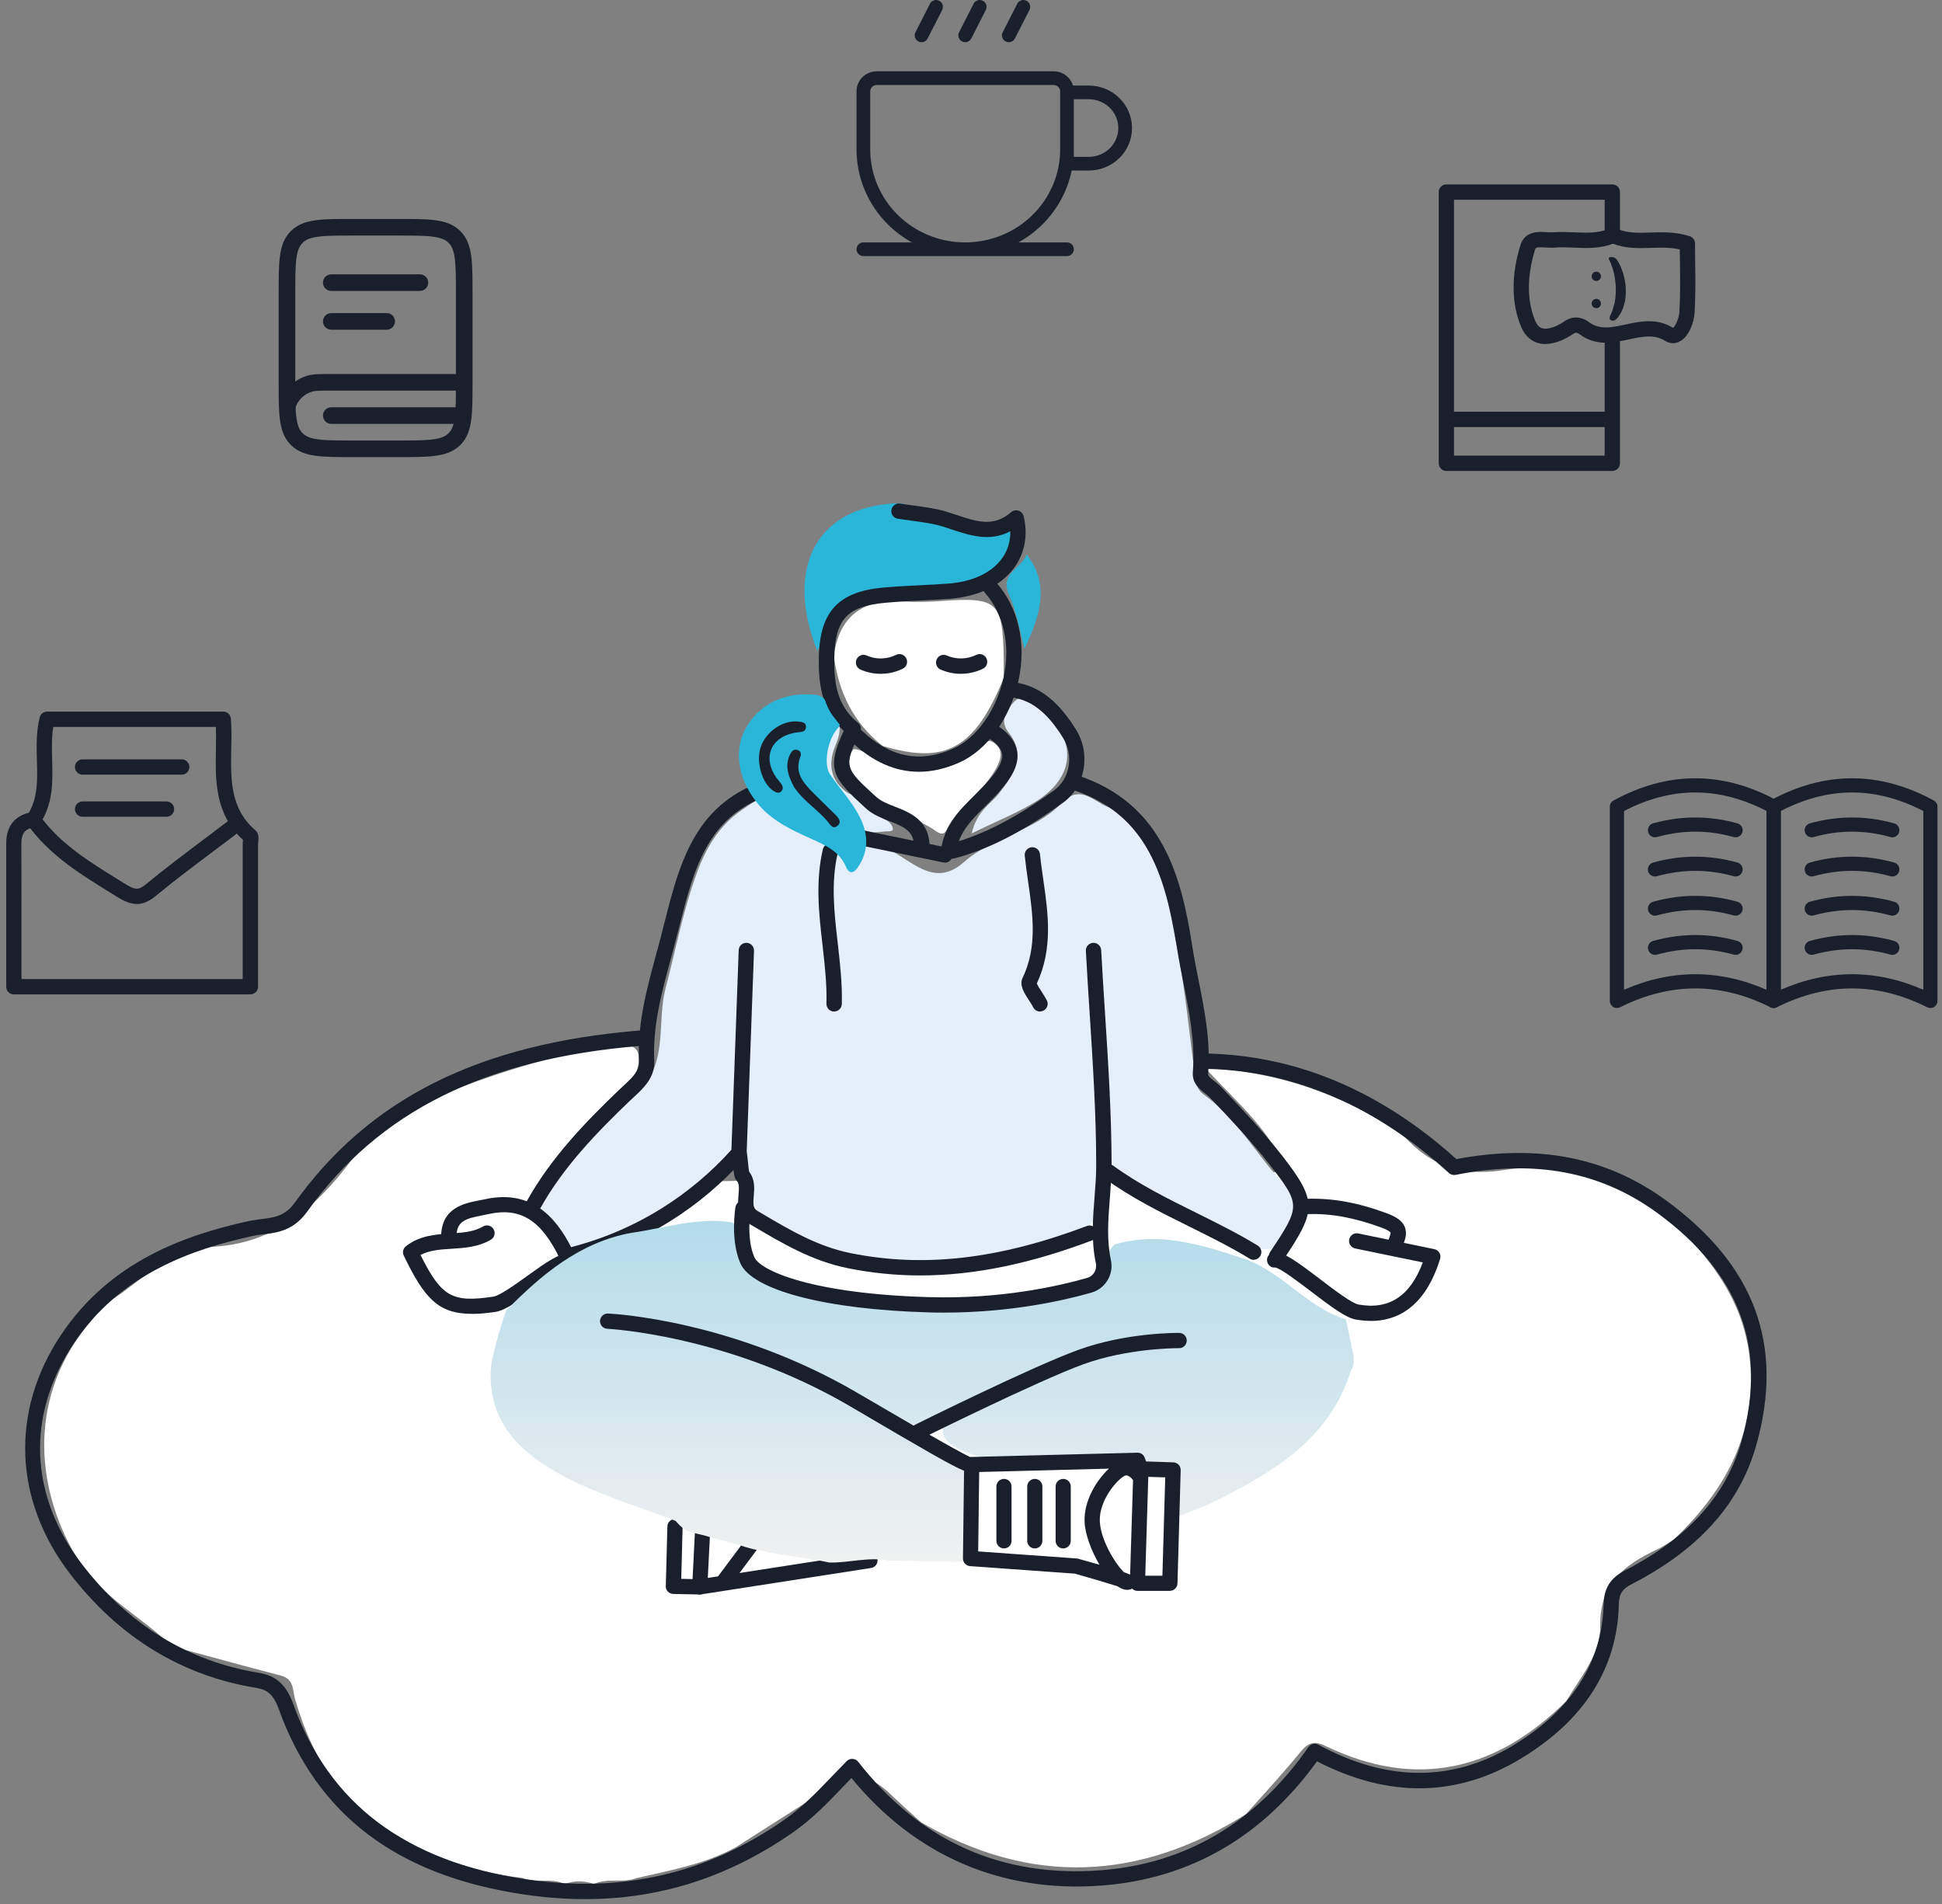
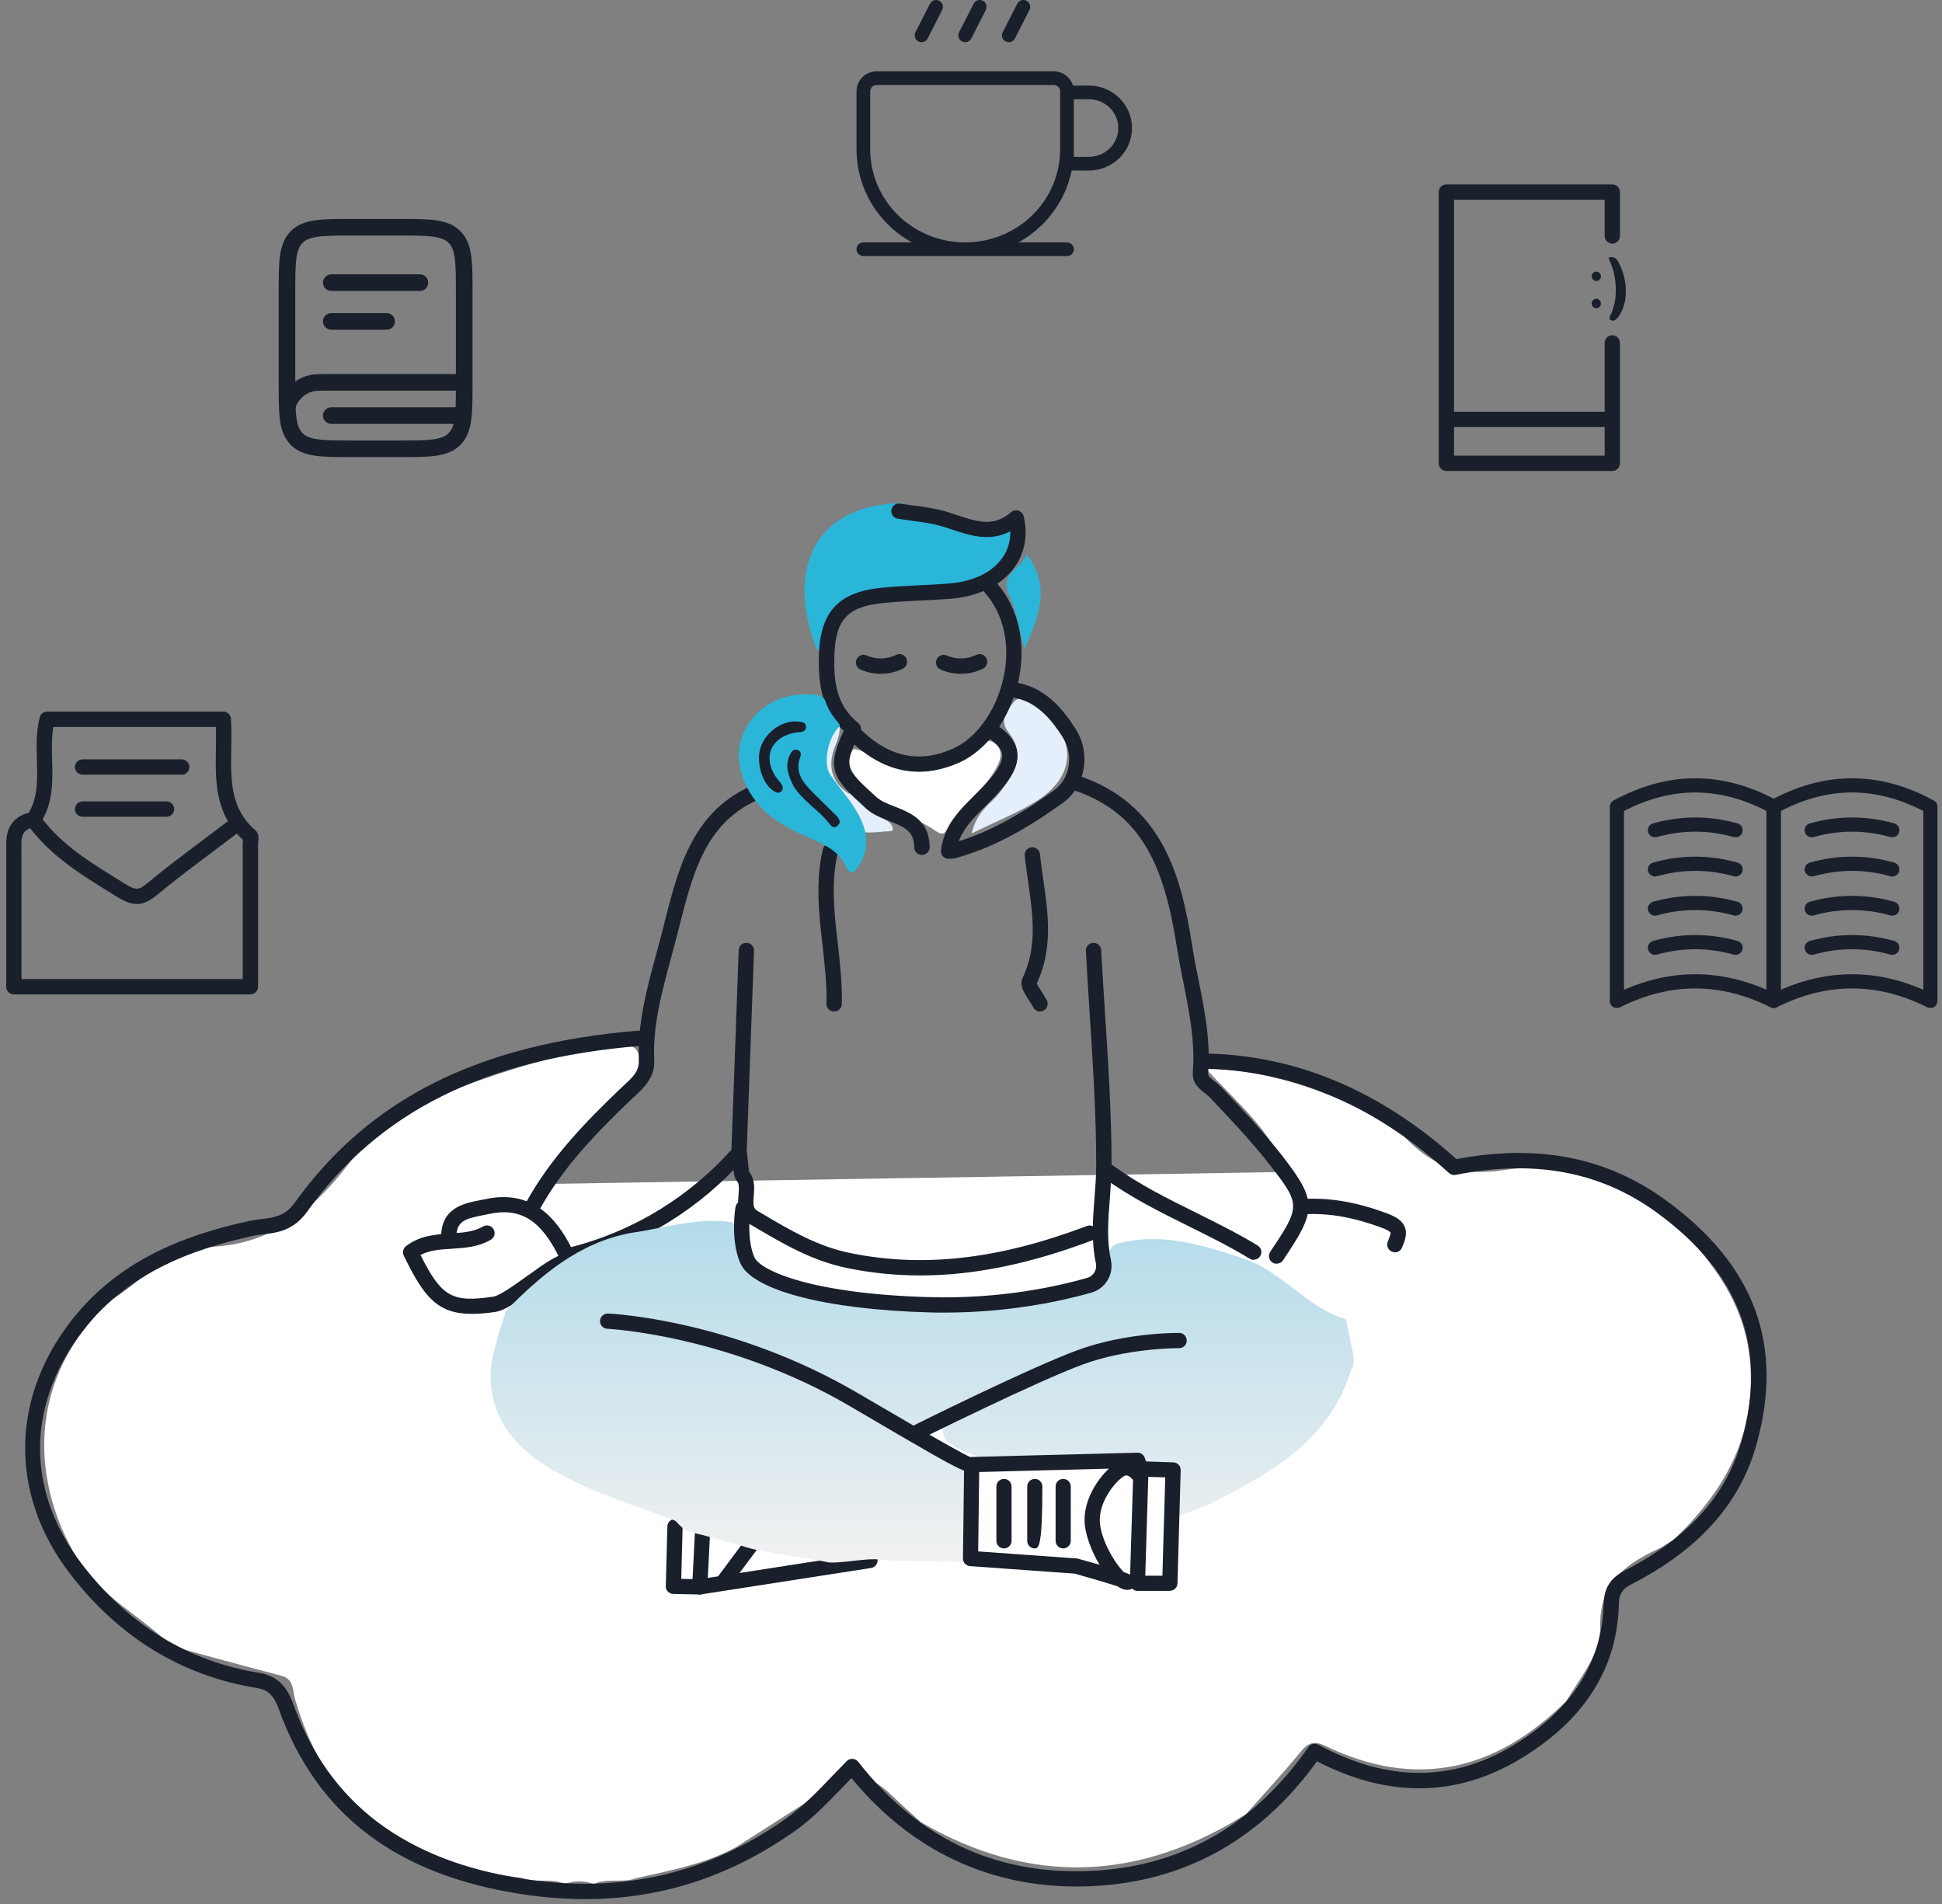
<svg xmlns="http://www.w3.org/2000/svg" width="204" height="200" viewBox="0 0 204 200" fill="none">
  <rect x="0" y="0" width="204" height="200" fill="#808080" stroke="none" />
  <path fill-rule="evenodd" clip-rule="evenodd" d="M98.659 0.079C99.013 0.259 99.153 0.692 98.973 1.046L97.445 4.041C97.265 4.395 96.832 4.536 96.478 4.355C96.124 4.175 95.984 3.742 96.164 3.388L97.692 0.392C97.873 0.039 98.306 -0.102 98.659 0.079ZM103.243 0.079C103.596 0.259 103.737 0.692 103.556 1.046L102.029 4.041C101.848 4.395 101.415 4.536 101.062 4.355C100.708 4.175 100.567 3.742 100.748 3.388L102.275 0.392C102.456 0.039 102.889 -0.102 103.243 0.079ZM107.826 0.079C108.18 0.259 108.32 0.692 108.14 1.046L106.612 4.041C106.432 4.395 105.999 4.536 105.645 4.355C105.291 4.175 105.151 3.742 105.331 3.388L106.859 0.392C107.039 0.039 107.472 -0.102 107.826 0.079ZM92.104 8.927C91.708 8.927 91.413 9.237 91.413 9.591V15.697C91.413 18.269 92.449 20.739 94.301 22.57C96.152 24.4 98.669 25.441 101.304 25.463H101.473C104.108 25.441 106.624 24.4 108.476 22.57C110.327 20.74 111.364 18.269 111.364 15.698C111.364 15.698 111.364 15.698 111.364 15.698V9.591C111.364 9.237 111.068 8.927 110.672 8.927H92.104ZM112.576 17.914C112.137 20.048 111.071 22.026 109.487 23.592C108.737 24.333 107.893 24.96 106.983 25.463H112.083C112.48 25.463 112.802 25.785 112.802 26.182C112.802 26.579 112.48 26.901 112.083 26.901H90.694C90.297 26.901 89.975 26.579 89.975 26.182C89.975 25.785 90.297 25.463 90.694 25.463H95.794C94.883 24.96 94.039 24.333 93.29 23.592C91.168 21.495 89.975 18.657 89.975 15.697C89.975 15.697 89.975 15.697 89.975 15.697V9.591C89.975 8.416 90.941 7.489 92.104 7.489H110.672C111.627 7.489 112.449 8.114 112.713 8.987H114.374C115.573 8.987 116.726 9.454 117.578 10.289C118.431 11.125 118.913 12.262 118.913 13.45C118.913 14.639 118.431 15.776 117.578 16.612C116.726 17.447 115.573 17.914 114.374 17.914H112.576ZM112.802 10.425V15.697C112.802 15.697 112.802 15.698 112.802 15.698V16.476H114.374C115.201 16.476 115.991 16.154 116.572 15.585C117.152 15.016 117.475 14.248 117.475 13.45C117.475 12.653 117.152 11.885 116.572 11.316C115.991 10.747 115.201 10.425 114.374 10.425H112.802Z" fill="#191F2B" />
  <path fill-rule="evenodd" clip-rule="evenodd" d="M185.96 84.088C188.797 82.542 191.664 81.753 194.549 81.753C197.434 81.753 200.301 82.542 203.139 84.088C203.378 84.218 203.527 84.469 203.527 84.742V105.14C203.527 105.398 203.394 105.638 203.174 105.774C202.954 105.909 202.68 105.922 202.449 105.806C199.796 104.479 197.164 103.827 194.549 103.827C191.934 103.827 189.302 104.479 186.649 105.806C186.418 105.922 186.144 105.909 185.924 105.774C185.704 105.638 185.571 105.398 185.571 105.14V84.742C185.571 84.469 185.72 84.218 185.96 84.088ZM187.061 85.19V103.968C189.542 102.884 192.041 102.336 194.549 102.336C197.057 102.336 199.556 102.884 202.037 103.968V85.19C199.519 83.886 197.024 83.244 194.549 83.244C192.074 83.244 189.579 83.886 187.061 85.19Z" fill="#191F2B" />
  <path fill-rule="evenodd" clip-rule="evenodd" d="M173.65 86.49C175.125 86.078 176.6 85.87 178.083 85.87C179.566 85.87 181.041 86.078 182.516 86.49C182.912 86.601 183.143 87.013 183.032 87.409C182.921 87.805 182.51 88.037 182.114 87.926C180.765 87.548 179.424 87.36 178.083 87.36C176.742 87.36 175.401 87.548 174.052 87.926C173.656 88.037 173.244 87.805 173.133 87.409C173.022 87.013 173.254 86.601 173.65 86.49ZM190.116 86.49C191.591 86.078 193.066 85.87 194.549 85.87C196.032 85.87 197.509 86.078 198.982 86.49C199.378 86.602 199.61 87.013 199.498 87.409C199.387 87.805 198.976 88.037 198.58 87.925C197.233 87.548 195.891 87.36 194.549 87.36C193.208 87.36 191.867 87.548 190.518 87.926C190.122 88.037 189.711 87.805 189.6 87.409C189.489 87.013 189.72 86.601 190.116 86.49ZM173.65 90.607C175.125 90.194 176.6 89.987 178.083 89.987C179.566 89.987 181.041 90.194 182.516 90.607C182.912 90.718 183.143 91.129 183.032 91.525C182.921 91.922 182.51 92.153 182.114 92.042C180.765 91.665 179.424 91.477 178.083 91.477C176.742 91.477 175.401 91.665 174.052 92.042C173.656 92.153 173.244 91.922 173.133 91.525C173.022 91.129 173.254 90.718 173.65 90.607ZM190.116 90.607C191.591 90.194 193.066 89.987 194.549 89.987C196.032 89.987 197.509 90.194 198.982 90.607C199.378 90.718 199.61 91.129 199.498 91.526C199.387 91.922 198.976 92.153 198.58 92.042C197.233 91.665 195.891 91.477 194.549 91.477C193.208 91.477 191.867 91.665 190.518 92.042C190.122 92.153 189.711 91.922 189.6 91.525C189.489 91.129 189.72 90.718 190.116 90.607ZM173.65 94.723C175.125 94.311 176.6 94.103 178.083 94.103C179.565 94.103 181.043 94.311 182.516 94.724C182.912 94.835 183.143 95.246 183.032 95.642C182.921 96.038 182.51 96.27 182.114 96.159C180.767 95.781 179.424 95.594 178.083 95.594C176.742 95.594 175.401 95.781 174.052 96.159C173.656 96.27 173.244 96.038 173.133 95.642C173.022 95.246 173.254 94.834 173.65 94.723ZM190.116 94.723C191.591 94.311 193.066 94.103 194.549 94.103C196.032 94.103 197.509 94.311 198.982 94.724C199.378 94.835 199.61 95.246 199.498 95.642C199.387 96.038 198.976 96.27 198.58 96.159C197.233 95.781 195.891 95.594 194.549 95.594C193.208 95.594 191.867 95.781 190.518 96.159C190.122 96.27 189.711 96.038 189.6 95.642C189.489 95.246 189.72 94.834 190.116 94.723ZM173.65 98.84C175.125 98.427 176.6 98.22 178.083 98.22C179.565 98.22 181.043 98.427 182.516 98.84C182.912 98.951 183.143 99.362 183.032 99.759C182.921 100.155 182.51 100.386 182.114 100.275C180.767 99.898 179.424 99.71 178.083 99.71C176.742 99.71 175.401 99.898 174.052 100.275C173.656 100.386 173.244 100.155 173.133 99.758C173.022 99.362 173.254 98.951 173.65 98.84ZM190.116 98.84C191.591 98.427 193.066 98.22 194.549 98.22C196.032 98.22 197.509 98.427 198.982 98.84C199.378 98.951 199.61 99.362 199.498 99.759C199.387 100.155 198.976 100.386 198.58 100.275C197.233 99.898 195.891 99.71 194.549 99.71C193.208 99.71 191.867 99.898 190.518 100.275C190.122 100.386 189.711 100.155 189.6 99.758C189.489 99.362 189.72 98.951 190.116 98.84Z" fill="#191F2B" />
  <path fill-rule="evenodd" clip-rule="evenodd" d="M169.493 84.088C172.331 82.542 175.198 81.753 178.083 81.753C180.968 81.753 183.835 82.542 186.672 84.088C186.912 84.218 187.061 84.469 187.061 84.742V105.14C187.061 105.398 186.927 105.638 186.708 105.774C186.488 105.909 186.214 105.922 185.982 105.806C183.33 104.479 180.698 103.827 178.083 103.827C175.468 103.827 172.836 104.479 170.183 105.806C169.952 105.922 169.678 105.909 169.458 105.774C169.238 105.638 169.105 105.398 169.105 105.14V84.742C169.105 84.469 169.254 84.218 169.493 84.088ZM170.595 85.19V103.968C173.076 102.884 175.574 102.336 178.083 102.336C180.591 102.336 183.09 102.884 185.571 103.968V85.19C183.053 83.886 180.558 83.244 178.083 83.244C175.608 83.244 173.113 83.886 170.595 85.19Z" fill="#191F2B" />
  <path fill-rule="evenodd" clip-rule="evenodd" d="M33.413 24.863C32.559 24.978 32.107 25.188 31.786 25.51C31.464 25.832 31.253 26.284 31.138 27.138C31.02 28.017 31.018 29.182 31.018 30.852V40.161C31.018 41.831 31.02 42.997 31.138 43.876C31.253 44.73 31.463 45.181 31.785 45.503C32.107 45.825 32.559 46.036 33.413 46.151C34.292 46.269 35.457 46.271 37.127 46.271H41.782C43.452 46.271 44.617 46.269 45.496 46.151C46.35 46.036 46.802 45.826 47.123 45.504C47.445 45.182 47.656 44.73 47.771 43.876C47.889 42.997 47.891 41.831 47.891 40.161V30.852C47.891 29.182 47.889 28.017 47.771 27.138C47.656 26.284 47.446 25.832 47.124 25.511C46.803 25.189 46.35 24.978 45.496 24.863C44.617 24.745 43.452 24.743 41.782 24.743H37.127C35.457 24.743 34.292 24.745 33.413 24.863ZM37.063 22.998H41.846C43.437 22.998 44.72 22.998 45.729 23.133C46.776 23.274 47.658 23.576 48.358 24.276C49.059 24.976 49.36 25.858 49.501 26.905C49.637 27.915 49.637 29.197 49.636 30.788V40.225C49.637 41.816 49.637 43.099 49.501 44.108C49.36 45.156 49.059 46.038 48.358 46.738C47.658 47.438 46.776 47.74 45.729 47.88C44.72 48.016 43.437 48.016 41.846 48.016H37.063C35.472 48.016 34.19 48.016 33.181 47.88C32.133 47.74 31.252 47.438 30.552 46.738C29.851 46.038 29.549 45.156 29.408 44.108C29.273 43.099 29.273 41.816 29.273 40.225V30.788C29.273 29.197 29.273 27.915 29.408 26.905C29.549 25.858 29.851 24.976 30.551 24.276C31.251 23.576 32.133 23.274 33.181 23.133C34.19 22.998 35.472 22.998 37.063 22.998Z" fill="#191F2B" />
  <path fill-rule="evenodd" clip-rule="evenodd" d="M34.547 39.289C34.591 39.289 34.636 39.289 34.681 39.289H48.645V41.034H34.681C33.544 41.034 33.145 41.042 32.839 41.123C32.395 41.242 31.991 41.476 31.666 41.801C31.341 42.126 31.107 42.531 30.988 42.975L29.302 42.524C29.5 41.784 29.89 41.109 30.431 40.567C30.973 40.025 31.648 39.636 32.388 39.437L32.388 39.437C32.946 39.288 33.595 39.288 34.547 39.289Z" fill="#191F2B" />
  <path fill-rule="evenodd" clip-rule="evenodd" d="M33.927 29.689C33.927 29.207 34.318 28.816 34.8 28.816H44.109C44.591 28.816 44.982 29.207 44.982 29.689C44.982 30.171 44.591 30.561 44.109 30.561H34.8C34.318 30.561 33.927 30.171 33.927 29.689ZM33.927 33.761C33.927 33.279 34.318 32.889 34.8 32.889H40.618C41.1 32.889 41.491 33.279 41.491 33.761C41.491 34.243 41.1 34.634 40.618 34.634H34.8C34.318 34.634 33.927 34.243 33.927 33.761ZM33.927 43.652C33.927 43.17 34.318 42.78 34.8 42.78H48.182C48.664 42.78 49.055 43.17 49.055 43.652C49.055 44.134 48.664 44.525 48.182 44.525H34.8C34.318 44.525 33.927 44.134 33.927 43.652Z" fill="#191F2B" />
  <path d="M169.103 33.536C169.098 33.515 169.093 33.497 169.087 33.482C169.087 33.472 169.087 33.456 169.087 33.435C169.077 33.338 169.1 33.235 169.157 33.127C169.219 33.024 169.265 32.929 169.296 32.841C169.347 32.723 169.391 32.599 169.427 32.471C169.468 32.342 169.504 32.216 169.535 32.092C169.576 31.959 169.607 31.83 169.628 31.706C169.648 31.578 169.669 31.449 169.69 31.32C169.72 31.043 169.736 30.757 169.736 30.463C169.736 29.872 169.669 29.28 169.535 28.688C169.494 28.503 169.443 28.32 169.381 28.14C169.319 27.955 169.252 27.767 169.18 27.576C169.154 27.525 169.123 27.468 169.087 27.407C169.051 27.345 169.023 27.286 169.003 27.229C168.987 27.172 168.99 27.123 169.01 27.082C169.031 27.041 169.087 27.015 169.18 27.005C169.257 26.995 169.34 27 169.427 27.021C169.515 27.036 169.589 27.062 169.651 27.098C169.769 27.18 169.865 27.286 169.937 27.414C170.014 27.543 170.081 27.666 170.137 27.785C170.214 27.934 170.281 28.086 170.338 28.24C170.395 28.39 170.449 28.544 170.5 28.703C170.546 28.863 170.588 29.02 170.624 29.174C170.66 29.324 170.691 29.481 170.716 29.645C170.742 29.8 170.76 29.946 170.77 30.085C170.781 30.224 170.786 30.353 170.786 30.471C170.786 30.62 170.783 30.772 170.778 30.927C170.773 31.076 170.76 31.218 170.739 31.351C170.724 31.495 170.701 31.634 170.67 31.768C170.639 31.897 170.603 32.025 170.562 32.154C170.521 32.288 170.472 32.419 170.415 32.548C170.364 32.671 170.305 32.795 170.238 32.918C170.196 32.98 170.153 33.047 170.106 33.119C170.06 33.196 170.009 33.271 169.952 33.343C169.895 33.415 169.834 33.479 169.767 33.536C169.705 33.593 169.638 33.634 169.566 33.659C169.489 33.69 169.401 33.693 169.304 33.667C169.211 33.647 169.144 33.603 169.103 33.536Z" fill="#191F2B" />
  <path d="M168.173 31.884C168.173 32.018 168.125 32.133 168.027 32.231C167.934 32.324 167.821 32.37 167.687 32.37C167.553 32.37 167.438 32.324 167.34 32.231C167.247 32.133 167.201 32.018 167.201 31.884C167.201 31.75 167.247 31.634 167.34 31.537C167.438 31.439 167.553 31.39 167.687 31.39C167.821 31.39 167.934 31.439 168.027 31.537C168.125 31.634 168.173 31.75 168.173 31.884ZM168.173 29.028C168.173 29.161 168.125 29.277 168.027 29.375C167.934 29.468 167.821 29.514 167.687 29.514C167.553 29.514 167.438 29.468 167.34 29.375C167.247 29.277 167.201 29.161 167.201 29.028C167.201 28.894 167.247 28.778 167.34 28.68C167.438 28.582 167.553 28.534 167.687 28.534C167.821 28.534 167.934 28.582 168.027 28.68C168.125 28.778 168.173 28.894 168.173 29.028Z" fill="#191F2B" />
  <path d="M169.367 49.471H151.936C151.494 49.471 151.132 49.108 151.132 48.666V20.175C151.132 19.732 151.494 19.37 151.936 19.37H169.367C169.809 19.37 170.171 19.732 170.171 20.175V24.788C170.171 25.231 169.809 25.593 169.367 25.593C168.925 25.593 168.563 25.231 168.563 24.788V20.98H152.739V47.861H168.563V36.026C168.563 35.584 168.925 35.221 169.367 35.221C169.809 35.221 170.171 35.584 170.171 36.026V48.666C170.171 49.108 169.809 49.471 169.367 49.471Z" fill="#191F2B" />
-   <path d="M162.339 36.14C162.057 36.14 161.792 36.1 161.543 36.028C160.997 35.867 160.241 35.432 159.775 34.305C158.77 31.882 158.738 28.943 159.703 25.788C160.177 24.218 161.672 24.331 162.483 24.387C162.741 24.403 162.982 24.419 163.166 24.403C163.914 24.347 164.653 24.371 165.368 24.403C166.638 24.459 167.828 24.508 168.945 24.057C169.105 23.992 169.282 23.984 169.443 24.025C169.612 23.984 169.789 23.992 169.957 24.065C170.986 24.5 172.135 24.467 173.357 24.427C174.611 24.387 176.033 24.339 177.504 24.814C177.833 24.918 178.058 25.232 178.058 25.578C178.058 26.279 178.066 26.979 178.074 27.671C178.098 29.378 178.114 31.141 178.01 32.88C177.954 33.749 177.48 35.327 176.451 35.867C175.953 36.132 175.406 36.108 174.908 35.802C173.735 35.086 172.505 35.352 171.082 35.657C169.483 36.004 167.667 36.398 165.931 35.11C165.61 34.877 165.425 34.957 165.264 35.07C164.235 35.77 163.223 36.132 162.347 36.132L162.339 36.14ZM161.824 25.973C161.35 25.973 161.294 26.061 161.238 26.263C160.643 28.211 160.169 31.069 161.262 33.685C161.535 34.345 161.889 34.45 162.009 34.482C162.556 34.643 163.432 34.369 164.356 33.741C165.16 33.194 166.084 33.226 166.887 33.822C168.037 34.675 169.29 34.402 170.745 34.088C172.28 33.758 174.016 33.379 175.744 34.434C175.937 34.353 176.363 33.516 176.411 32.783C176.515 31.109 176.491 29.37 176.475 27.696C176.475 27.197 176.459 26.697 176.459 26.198C175.438 25.973 174.41 26.005 173.413 26.037C172.103 26.078 170.761 26.126 169.443 25.594C168.037 26.134 166.646 26.069 165.296 26.013C164.597 25.981 163.946 25.957 163.295 26.013C162.982 26.037 162.668 26.013 162.371 25.997C162.146 25.981 161.969 25.973 161.832 25.973H161.824Z" fill="#191F2B" />
  <path d="M168.563 44.858H152.129C151.687 44.858 151.325 44.495 151.325 44.053C151.325 43.61 151.687 43.248 152.129 43.248H168.563C169.005 43.248 169.367 43.61 169.367 44.053C169.367 44.495 169.005 44.858 168.563 44.858Z" fill="#191F2B" />
  <path d="M26.299 104.455H1.458C1.016 104.455 0.654 104.092 0.654 103.65V99.423C0.654 95.768 0.654 92.186 0.654 88.603C0.654 86.953 1.378 85.882 2.824 85.424C2.888 85.399 2.961 85.391 3.025 85.383C3.989 83.733 3.933 81.865 3.877 79.893C3.837 78.42 3.789 76.89 4.166 75.361C4.255 74.998 4.576 74.749 4.946 74.749H23.454C23.88 74.749 24.226 75.079 24.258 75.498C24.33 76.552 24.314 77.623 24.29 78.661C24.234 81.881 24.177 84.933 26.813 87.203C27.223 87.557 27.167 88.088 27.127 88.41C27.127 88.475 27.111 88.539 27.111 88.595V103.642C27.111 104.084 26.749 104.447 26.307 104.447L26.299 104.455ZM2.254 102.845H25.495V88.603C25.495 88.491 25.511 88.362 25.527 88.225C22.562 85.488 22.618 82.01 22.683 78.637C22.699 77.888 22.707 77.116 22.683 76.359H5.597C5.412 77.486 5.444 78.637 5.476 79.853C5.541 82.131 5.605 84.482 4.118 86.647C3.925 86.929 3.572 87.05 3.258 86.969C2.647 87.171 2.246 87.533 2.246 88.595C2.262 92.178 2.254 95.76 2.254 99.423V102.845Z" fill="#191F2B" />
  <path d="M14.373 94.955C13.682 94.955 12.998 94.649 12.219 94.158L11.479 93.699C8.538 91.88 5.492 89.996 3.234 87.082C2.961 86.728 3.025 86.229 3.379 85.955C3.732 85.681 4.239 85.746 4.504 86.1C6.585 88.781 9.374 90.511 12.323 92.339L13.063 92.798C14.228 93.522 14.557 93.53 15.401 92.83C17.338 91.228 19.387 89.69 21.357 88.209C22.176 87.597 22.996 86.977 23.808 86.357C24.161 86.092 24.668 86.156 24.933 86.51C25.198 86.865 25.134 87.372 24.78 87.637C23.96 88.265 23.141 88.877 22.313 89.497C20.352 90.97 18.327 92.492 16.414 94.07C15.659 94.698 15 94.963 14.365 94.963L14.373 94.955Z" fill="#191F2B" />
  <path d="M19.09 81.374H8.675C8.233 81.374 7.871 81.012 7.871 80.569C7.871 80.126 8.233 79.764 8.675 79.764H19.09C19.532 79.764 19.894 80.126 19.894 80.569C19.894 81.012 19.532 81.374 19.09 81.374Z" fill="#191F2B" />
  <path d="M17.491 85.794H8.675C8.233 85.794 7.871 85.432 7.871 84.989C7.871 84.546 8.233 84.184 8.675 84.184H17.491C17.933 84.184 18.294 84.546 18.294 84.989C18.294 85.432 17.933 85.794 17.491 85.794Z" fill="#191F2B" />
  <path d="M85.859 68.381C82.307 59.429 85.948 52.981 94.635 52.86C97.633 53.858 100.55 55.178 103.797 55.194C105.042 55.194 106.272 55.355 106.618 56.821C106.923 58.125 106.264 59.155 105.308 59.96C103.057 61.844 100.245 62.673 97.528 62.496C92.32 62.158 88.222 63.366 85.859 68.373V68.381Z" fill="#2AB6D9" />
  <path d="M107.63 68.139C107.108 66.248 106.802 64.259 105.999 62.496C104.946 60.186 107.381 59.703 107.847 58.237C110.435 61.594 109.117 64.871 107.63 68.139Z" fill="#2AB6D9" />
  <path d="M49.911 136.809C51.077 136.68 52.322 136.785 53.327 137.63C53.946 139.321 51.037 143.37 51.961 144.167C53.351 150.382 57.755 153.562 63.284 155.832C66.041 156.967 69.28 157.177 71.409 159.68C72.944 166.869 73.049 166.998 80.442 165.34C84.581 164.406 88.72 163.52 92.947 163.086C95.72 162.788 98.484 163.335 101.249 163.15C105.372 163.15 109.43 163.73 113.408 164.712C120.69 166.507 120.673 166.58 123.044 159.745C123.711 158.513 124.844 157.829 126.074 157.314C132.495 154.649 137.759 150.656 141.062 144.369C141.239 144.03 141.657 143.853 142.027 143.7" fill="white" />
  <path d="M135.058 123.107C133.611 118.825 130.107 115.999 126.619 112.199C134.616 112.529 140.844 115.178 146.831 118.599C149.757 122.141 153.011 123.695 158.026 122.898C164.488 121.876 170.451 124.524 175.755 128.332C180.054 132.583 183.51 137.22 183.88 143.628C184.314 151.131 180.971 156.822 175.787 161.757C175.224 162.087 174.678 162.466 174.091 162.748C170.644 164.366 168.024 166.322 168.096 170.838C168.144 173.736 166.015 176.184 164.536 178.679C157.174 185.981 148.808 188.01 139.245 183.405C138.047 182.825 137.412 183.043 136.601 184.041C134.776 186.279 132.808 188.396 130.887 190.562C119.684 197.59 108.312 198.121 96.763 191.423C95.703 190.457 94.618 189.507 93.589 188.509C90.594 185.627 87.771 185.807 85.119 189.048C82.507 190.715 79.895 192.381 77.283 194.047C74.028 195.827 70.412 196.463 66.851 197.284C65.413 197.839 63.814 197.219 62.391 197.904C61.362 197.525 60.342 197.525 59.313 197.904C57.899 197.203 56.283 197.863 54.853 197.26C48.6 196.559 42.983 194.184 38.121 190.288C34.392 187.301 32.367 183.075 31.008 178.542C30.719 177.56 30.92 176.377 29.522 176.015C25.688 175.016 21.871 173.962 18.045 172.923C14.783 169.711 10.507 167.739 8.008 163.528C3.555 156.034 2.977 146.357 9.655 138.645C9.953 138.299 9.945 137.687 10.073 137.196C12.846 136.463 14.533 133.935 17.145 132.913C18.753 132.285 20.304 131.029 21.911 130.981C28.694 130.788 33.09 126.915 36.883 121.924C39.117 118.986 42.42 117.44 45.338 115.387C51.349 112.988 57.465 110.967 63.87 109.881C66.425 109.446 67.768 109.881 66.803 112.811C65.887 115.693 63.203 117.134 61.483 119.356C59.948 120.853 58.855 122.705 57.513 124.363" fill="white" />
-   <path d="M117.129 84.949C121.959 88.74 122.65 94.408 123.695 99.834C124.475 103.867 124.877 107.981 125.407 112.062C125.544 113.125 125.487 114.284 126.444 114.969C129.948 117.488 131.997 121.304 134.858 124.388C137.108 125.788 136.739 127.664 135.621 129.5C134.472 131.399 132.664 131.609 130.791 130.731C126.749 128.831 122.667 126.996 118.881 124.589C116.366 123.196 115.618 121.022 115.699 118.221C115.827 113.568 115.996 108.882 114.815 104.286C116.414 110.654 115.329 117.166 116.004 123.591C116.35 126.883 114.823 129.314 111.664 130.458C101.643 134.104 91.677 134.628 81.889 129.612C78.546 127.133 77.75 123.566 77.943 119.726C78.224 114.099 77.798 108.448 78.449 104.286C78.393 106.258 77.67 109.704 78.128 113.101C78.996 119.541 76.03 123.752 70.807 126.851C68.267 128.292 65.591 129.427 62.883 130.506C61.131 131.206 59.563 131.335 58.237 129.685C56.895 128.01 56.22 126.271 57.45 124.227C58.342 122.745 59.419 121.409 60.512 120.081C63.059 118.108 64.586 114.936 67.849 113.793C70.019 110.798 69.055 107.144 69.906 103.851C70.983 99.729 71.771 95.535 73.266 91.526C74.214 88.974 75.588 86.704 77.863 85.134C79.687 83.878 81.543 82.268 83.094 85.665C83.713 87.018 85.433 87.372 86.823 87.815C88.085 88.217 89.468 88.853 90.697 88.668C94.506 88.104 97.191 94.158 101.257 90.56C104.327 87.847 108.659 87.34 111.464 84.401C113.77 81.978 115.241 84.844 117.121 84.941L117.129 84.949Z" fill="#E4EFFB" />
-   <path d="M92.706 78.347C89.636 75.908 88.053 72.664 87.587 68.816C88.222 64.613 90.737 62.899 94.86 63.172C96.186 63.261 97.536 63.229 98.862 63.132C104.817 62.705 105.34 63.172 105.436 69.218C105.444 69.886 105.436 70.555 105.436 71.223C102.406 78.637 99.344 80.352 92.706 78.347Z" fill="white" />
  <path d="M90.151 82.348C89.427 81.213 88.68 80.014 89.612 78.742C89.765 78.524 90.97 79.08 91.694 79.281C95.302 81.978 98.822 81.286 102.366 79.104C103.033 78.694 103.451 77.22 104.544 78.122C105.565 78.975 105.002 80.094 104.456 81.02C103.089 83.314 100.646 84.707 99.433 87.171C99.015 88.016 98.348 87.275 97.801 86.961C96.435 86.172 95.037 85.44 93.647 84.691C92.087 84.506 90.721 84.023 90.151 82.348Z" fill="white" />
  <path d="M102.069 87.541C102.655 85.11 104.094 84.45 104.954 83.331C106.465 81.374 107.855 79.37 105.95 76.939C104.914 75.618 105.79 74.556 106.465 73.783C107.453 72.648 108.353 73.903 109.117 74.459C113.135 77.373 113.119 81.423 108.98 84.087C107.035 85.335 104.841 86.18 102.077 87.541H102.069Z" fill="#E4EFFB" />
  <path d="M78.275 132.075C78.235 132.679 78.613 133.235 79.2 133.404C82.076 134.265 90.555 136.672 95.015 136.672C100.448 136.672 112.607 136.044 114.504 134.998C116.401 133.951 114.705 131.794 114.705 131.794L114.367 130.659C114.367 130.659 98.977 133.718 96.036 133.718C93.705 133.718 84.094 130.055 80.204 128.533C79.384 128.211 78.5 128.783 78.436 129.66L78.283 132.067L78.275 132.075Z" fill="white" />
  <path d="M83.866 77.937C85.192 77.067 85.634 74.966 87.724 75.159C88.527 76.262 88.182 77.269 87.707 78.444C86.952 80.328 87.273 82.107 89.114 83.339C90.504 83.765 91.967 84.095 92.449 85.778C92.851 86.06 93.405 86.245 93.63 86.631C94.145 87.493 93.317 87.283 92.915 87.34C86.438 88.169 82.508 84.087 83.858 77.945L83.866 77.937Z" fill="#E4EFFB" />
  <path d="M61.483 199.489C59.386 199.489 57.232 199.328 55.03 198.998C41.713 197.026 33.291 190.65 29.28 179.516C28.694 177.89 27.987 177.48 26.966 177.311C19.058 176.023 12.452 171.973 7.317 165.259C1.442 157.579 1.088 148.249 6.36 140.295C11.624 132.357 19.677 129.693 26.106 128.268C26.564 128.171 27.006 128.115 27.448 128.058C28.79 127.897 29.939 127.752 30.968 126.328C38.812 115.387 50.296 109.647 67.109 108.254C67.551 108.23 67.936 108.552 67.977 108.995C68.009 109.438 67.687 109.824 67.237 109.865C50.931 111.209 39.816 116.74 32.27 127.269C30.832 129.274 29.136 129.483 27.641 129.66C27.223 129.709 26.837 129.757 26.46 129.846C20.328 131.206 12.653 133.734 7.702 141.189C2.752 148.659 3.073 157.072 8.594 164.285C13.473 170.661 19.741 174.509 27.223 175.725C29.007 176.015 30.076 176.989 30.791 178.969C34.585 189.491 42.589 195.521 55.263 197.404C65.332 198.894 74.213 196.849 82.402 191.149C84.275 189.845 85.818 188.243 87.441 186.544C87.931 186.037 88.43 185.514 88.944 184.991C89.105 184.83 89.33 184.741 89.563 184.757C89.796 184.773 90.005 184.886 90.15 185.063C96.651 193.403 105.218 197.235 115.593 196.463C124.578 195.786 131.932 191.431 137.445 183.518C137.678 183.179 138.128 183.075 138.489 183.268C145.658 187.172 152.529 187.213 158.902 183.373C165.098 179.637 168.321 174.614 168.458 168.439C168.514 166.088 169.977 165.332 171.037 164.784C171.158 164.72 171.287 164.655 171.407 164.591C177.619 161.21 181.397 156.887 182.948 151.364C185.696 141.607 182.795 133.766 174.075 127.398C168.136 123.067 161.217 121.763 152.907 123.413C152.658 123.462 152.401 123.389 152.208 123.22C144.517 116.184 135.99 112.505 126.86 112.28C126.418 112.272 126.065 111.901 126.073 111.458C126.081 111.024 126.443 110.67 126.877 110.67H126.893C136.303 110.903 145.079 114.63 152.987 121.755C161.586 120.137 168.795 121.562 175.016 126.094C184.346 132.905 187.448 141.309 184.491 151.799C182.811 157.756 178.785 162.401 172.171 166C172.042 166.072 171.905 166.145 171.769 166.209C170.756 166.732 170.089 167.071 170.057 168.471C169.904 175.234 166.424 180.716 159.722 184.749C153.019 188.791 145.827 188.879 138.345 185.015C132.591 192.977 124.98 197.364 115.706 198.065C105.218 198.854 96.153 194.949 89.442 186.77C89.153 187.068 88.864 187.366 88.582 187.663C86.895 189.418 85.311 191.077 83.302 192.478C76.552 197.171 69.359 199.489 61.467 199.489H61.483Z" fill="#191F2B" />
  <path d="M96.676 133.976C94.088 133.976 91.557 133.718 89.042 133.211C85.313 132.454 82.219 130.627 79.221 128.856L78.795 128.606C77.388 127.777 77.501 126.392 77.581 125.482C77.638 124.782 77.662 124.339 77.397 124.033C77.139 123.744 77.083 123.349 76.971 122.214C76.947 121.932 76.906 121.522 76.874 121.385C76.722 120.998 76.882 120.556 77.26 120.37C77.654 120.169 78.136 120.33 78.337 120.725C78.449 120.958 78.49 121.256 78.57 122.053C78.602 122.367 78.65 122.866 78.698 123.083C79.325 123.896 79.245 124.846 79.181 125.619C79.1 126.569 79.116 126.931 79.607 127.221L80.033 127.471C83.046 129.25 85.891 130.933 89.355 131.633C97.038 133.187 104.922 132.277 114.172 128.783C114.59 128.622 115.048 128.839 115.209 129.25C115.369 129.669 115.152 130.127 114.742 130.288C108.201 132.76 102.302 133.976 96.668 133.976H96.676Z" fill="#191F2B" />
  <path d="M134.103 132.744C133.95 132.744 133.789 132.704 133.653 132.607C133.283 132.357 133.186 131.858 133.436 131.488C136.634 126.714 136.634 126.537 133.436 122.423C131.515 119.944 129.297 117.609 127.151 115.347L127.071 115.266C126.942 115.13 126.765 114.993 126.58 114.848C126.002 114.397 125.214 113.777 125.303 112.618C125.56 109.462 124.925 106.314 124.322 103.271C124.081 102.064 123.832 100.816 123.639 99.568C122.313 91.083 120.006 85.343 112.613 82.944C112.187 82.807 111.962 82.356 112.098 81.93C112.235 81.511 112.685 81.278 113.111 81.415C122.176 84.353 124.121 92.194 125.23 99.319C125.415 100.526 125.664 101.758 125.905 102.949C126.532 106.105 127.183 109.365 126.91 112.739C126.886 112.996 127.038 113.157 127.577 113.576C127.802 113.753 128.027 113.93 128.244 114.155L128.324 114.236C130.494 116.522 132.736 118.897 134.713 121.433C138.466 126.263 138.249 127.205 134.778 132.382C134.625 132.615 134.368 132.736 134.111 132.736L134.103 132.744Z" fill="#191F2B" />
  <path d="M55.955 127.527C55.826 127.527 55.69 127.495 55.569 127.431C55.184 127.221 55.039 126.73 55.248 126.336C57.852 121.578 61.653 117.73 65.012 114.502C65.165 114.357 65.326 114.212 65.486 114.059C66.354 113.262 67.174 112.505 67.126 111.515C66.933 107.594 67.938 103.891 68.91 100.309C69.047 99.826 69.175 99.335 69.304 98.852C69.472 98.224 69.633 97.58 69.794 96.944C71.393 90.624 73.041 84.087 80.973 81.809C81.407 81.688 81.841 81.93 81.969 82.356C82.09 82.783 81.849 83.226 81.423 83.355C74.375 85.383 72.912 91.188 71.353 97.338C71.192 97.982 71.024 98.626 70.855 99.27C70.726 99.761 70.59 100.244 70.461 100.735C69.521 104.197 68.548 107.772 68.725 111.442C68.814 113.189 67.568 114.333 66.563 115.258C66.411 115.395 66.258 115.532 66.113 115.677C62.842 118.825 59.138 122.56 56.646 127.125C56.502 127.39 56.228 127.543 55.939 127.543L55.955 127.527Z" fill="#191F2B" />
  <path d="M96.837 89.803C96.395 89.803 96.033 89.449 96.033 89.006C96.025 87.34 95.077 86.889 93.397 86.237C92.546 85.899 91.662 85.561 90.962 84.916C87.499 81.761 86.719 80.843 88.632 76.769C86.221 74.54 85.956 71.569 86.02 68.912C86.14 64.235 88.093 62.15 92.754 61.723C94.072 61.603 95.398 61.538 96.692 61.474C97.657 61.425 98.621 61.377 99.585 61.305C102.141 61.12 104.15 60.178 105.251 58.664C105.862 57.827 106.151 56.853 106.127 55.806C103.982 56.949 101.868 56.241 99.971 55.613C99.65 55.508 99.328 55.396 98.999 55.299C97.994 54.993 96.942 54.856 95.824 54.703C95.318 54.639 94.804 54.566 94.297 54.486C93.864 54.414 93.566 53.995 93.638 53.56C93.711 53.126 94.129 52.82 94.563 52.9C95.053 52.981 95.543 53.045 96.033 53.109C97.166 53.262 98.332 53.415 99.465 53.761C99.802 53.866 100.14 53.979 100.478 54.092C102.655 54.816 104.375 55.388 106.216 53.802C106.425 53.617 106.722 53.56 106.987 53.641C107.252 53.729 107.453 53.947 107.526 54.212C108.008 56.16 107.662 58.077 106.561 59.606C105.179 61.514 102.752 62.681 99.714 62.907C98.742 62.979 97.761 63.028 96.789 63.076C95.519 63.14 94.201 63.205 92.923 63.325C89.025 63.688 87.748 65.048 87.643 68.953C87.579 71.496 87.836 74.105 90.135 75.924C90.432 76.158 90.528 76.568 90.359 76.914C88.575 80.545 88.704 80.666 92.063 83.725C92.546 84.16 93.253 84.442 94 84.731C95.624 85.367 97.641 86.156 97.657 88.99C97.657 89.433 97.303 89.795 96.861 89.803H96.837Z" fill="#191F2B" />
  <path d="M73.507 167.489H73.491L70.718 167.433C70.509 167.433 70.308 167.336 70.156 167.183C70.003 167.03 69.931 166.821 69.939 166.612L70.107 160.324C70.115 159.882 70.509 159.552 70.927 159.544C71.369 159.56 71.715 159.922 71.707 160.365L71.562 165.847L73.459 165.887L91.268 163.126C91.71 163.062 92.112 163.359 92.176 163.794C92.24 164.229 91.943 164.639 91.509 164.704L73.635 167.481C73.595 167.481 73.555 167.489 73.515 167.489H73.507Z" fill="#191F2B" />
  <path d="M75.942 167.03C75.773 167.03 75.604 166.982 75.468 166.869C75.114 166.604 75.042 166.105 75.307 165.75L78.811 161.049C79.076 160.695 79.575 160.622 79.928 160.888C80.282 161.154 80.354 161.653 80.089 162.007L76.585 166.708C76.424 166.918 76.191 167.03 75.942 167.03Z" fill="#191F2B" />
  <path d="M73.507 167.489C73.507 167.489 73.483 167.489 73.467 167.489C73.025 167.465 72.687 167.095 72.711 166.652L73.049 159.962C73.073 159.519 73.459 159.189 73.885 159.205C74.327 159.23 74.664 159.6 74.64 160.043L74.302 166.733C74.278 167.159 73.925 167.489 73.507 167.489Z" fill="#191F2B" />
  <path d="M59.563 132.744C59.202 132.744 58.872 132.494 58.784 132.124C58.679 131.689 58.945 131.255 59.379 131.158C62.971 130.297 66.378 128.88 69.513 126.923C72.229 125.225 74.696 123.156 76.834 120.773L77.597 99.81C77.614 99.375 77.967 99.037 78.401 99.037C78.409 99.037 78.425 99.037 78.433 99.037C78.875 99.053 79.221 99.423 79.205 99.874L78.433 121.127C78.433 121.312 78.353 121.489 78.232 121.634C75.942 124.227 73.29 126.473 70.365 128.3C67.086 130.345 63.517 131.834 59.756 132.736C59.692 132.752 59.628 132.76 59.572 132.76L59.563 132.744Z" fill="#191F2B" />
  <path d="M49.542 138.009C45.982 138.009 44.535 136.278 42.413 131.89C42.245 131.544 42.349 131.134 42.647 130.9C44.109 129.773 45.749 129.669 47.34 129.564C48.586 129.483 49.759 129.411 50.747 128.831C51.133 128.606 51.623 128.735 51.848 129.121C52.073 129.508 51.945 129.999 51.559 130.224C50.241 130.997 48.819 131.085 47.436 131.174C46.263 131.246 45.138 131.319 44.173 131.826C46.392 136.27 47.533 136.841 51.808 136.205C52.483 136.109 54.09 134.958 55.376 134.032C57.506 132.502 58.768 131.625 59.7 131.721C60.142 131.762 60.472 132.148 60.431 132.591C60.391 133.034 60.005 133.38 59.563 133.323C59.089 133.34 57.418 134.547 56.309 135.344C54.661 136.527 53.102 137.646 52.041 137.807C51.101 137.944 50.273 138.017 49.542 138.017V138.009Z" fill="#191F2B" />
  <path d="M109.262 106.258C108.964 106.258 108.683 106.097 108.538 105.815C108.426 105.582 108.257 105.332 108.088 105.075C107.582 104.294 107.06 103.489 107.413 102.74C108.98 99.456 108.506 96.155 108.008 92.669C107.879 91.759 107.743 90.817 107.646 89.884C107.598 89.441 107.927 89.046 108.361 88.998C108.811 88.958 109.197 89.28 109.245 89.715C109.334 90.616 109.47 91.542 109.599 92.436C110.105 95.97 110.628 99.624 108.916 103.304C108.988 103.513 109.262 103.931 109.43 104.189C109.623 104.487 109.816 104.793 109.969 105.083C110.17 105.477 110.009 105.96 109.607 106.161C109.495 106.218 109.366 106.25 109.245 106.25L109.262 106.258Z" fill="#191F2B" />
  <path d="M131.7 132.341C131.555 132.341 131.41 132.301 131.282 132.221C129.24 130.973 127.046 129.886 124.917 128.831C121.911 127.342 118.801 125.804 115.996 123.752C115.635 123.486 115.562 122.987 115.819 122.624C116.077 122.262 116.583 122.19 116.944 122.447C119.637 124.412 122.683 125.925 125.632 127.382C127.786 128.453 130.02 129.556 132.118 130.836C132.495 131.069 132.616 131.56 132.383 131.939C132.23 132.188 131.965 132.325 131.7 132.325V132.341Z" fill="#191F2B" />
-   <path d="M99.24 90.608C99.184 90.608 99.135 90.608 99.079 90.592C97.882 90.343 96.684 90.101 95.487 89.851C92.851 89.312 90.126 88.757 87.45 88.169C84.903 87.613 82.877 86.068 81.897 83.942C80.997 81.986 81.085 79.805 82.154 77.808C83.424 75.425 85.007 73.976 86.992 73.38C87.418 73.251 87.868 73.493 87.997 73.92C88.125 74.346 87.884 74.797 87.458 74.926C85.883 75.401 84.654 76.56 83.577 78.573C82.757 80.118 82.677 81.785 83.368 83.274C84.139 84.941 85.755 86.156 87.804 86.607C90.472 87.187 93.188 87.742 95.816 88.282C97.014 88.523 98.219 88.773 99.417 89.022C99.851 89.111 100.132 89.537 100.044 89.972C99.963 90.35 99.634 90.616 99.256 90.616L99.24 90.608Z" fill="#191F2B" />
  <path d="M96.524 81.068C94.04 81.068 91.686 80.022 89.468 77.945C89.146 77.639 89.13 77.132 89.435 76.81C89.741 76.488 90.247 76.472 90.569 76.778C93.534 79.571 96.652 80.175 100.116 78.637C102.599 77.534 104.681 74.588 105.428 71.134C106.159 67.737 105.436 64.493 103.443 62.247C103.146 61.916 103.178 61.409 103.507 61.111C103.837 60.814 104.343 60.846 104.641 61.176C106.979 63.808 107.839 67.568 106.995 71.472C106.143 75.409 103.7 78.798 100.767 80.102C99.32 80.746 97.906 81.068 96.524 81.068Z" fill="#191F2B" />
-   <path d="M144.004 138.749C143.449 138.749 142.911 138.693 142.404 138.604C141.408 138.427 139.969 137.373 137.719 135.658C136.433 134.684 134.496 133.203 133.95 133.146C133.5 133.195 133.138 132.856 133.098 132.414C133.058 131.971 133.403 131.576 133.845 131.544C134.802 131.472 136.24 132.51 138.683 134.378C140.082 135.441 141.994 136.898 142.686 137.027C145.908 137.614 148.134 136.157 149.46 132.607L142.356 131.142C141.922 131.053 141.641 130.627 141.729 130.192C141.818 129.757 142.244 129.475 142.678 129.564L150.674 131.214C150.899 131.263 151.092 131.399 151.204 131.593C151.317 131.786 151.349 132.027 151.277 132.237C149.677 137.413 146.672 138.757 143.996 138.757L144.004 138.749Z" fill="#191F2B" />
  <path d="M100.036 90.206C99.682 90.206 99.352 89.964 99.256 89.602C99.144 89.167 99.401 88.732 99.827 88.62C104.134 87.484 107.911 85.037 110.716 83.025C112.404 81.817 112.822 79.329 111.648 77.47C110.588 75.787 109.061 73.799 106.69 73.332C106.256 73.243 105.975 72.825 106.055 72.382C106.143 71.947 106.561 71.665 107.003 71.746C109.969 72.334 111.769 74.652 113.007 76.6C114.63 79.16 114.019 82.63 111.656 84.329C108.739 86.422 104.809 88.974 100.245 90.173C100.18 90.189 100.108 90.198 100.044 90.198L100.036 90.206Z" fill="#191F2B" />
  <path d="M99.642 90.206C99.642 90.206 99.569 90.206 99.537 90.206C99.095 90.149 98.79 89.739 98.846 89.304C99.192 86.696 100.815 85.085 102.39 83.524C102.897 83.025 103.379 82.55 103.821 82.034C104.6 81.133 105.38 80.094 105.267 79.225C105.195 78.685 104.769 78.154 103.998 77.631C103.628 77.381 103.531 76.882 103.781 76.512C104.03 76.141 104.528 76.045 104.898 76.294C106.063 77.091 106.722 78.001 106.859 79.016C107.051 80.513 106.095 81.857 105.034 83.089C104.552 83.644 104.03 84.16 103.523 84.667C102.077 86.1 100.711 87.452 100.437 89.513C100.381 89.916 100.036 90.214 99.642 90.214V90.206Z" fill="#191F2B" />
  <path d="M146.527 131.536C146.423 131.536 146.326 131.52 146.222 131.48C145.812 131.311 145.611 130.844 145.78 130.433C145.884 130.184 146.117 129.596 146.069 129.475C146.069 129.467 145.965 129.258 145.097 128.944C142.26 127.898 139.792 127.447 137.333 127.535C136.923 127.567 136.522 127.205 136.505 126.754C136.489 126.312 136.835 125.941 137.285 125.925C139.945 125.837 142.613 126.312 145.659 127.439C146.72 127.833 147.291 128.252 147.548 128.839C147.877 129.588 147.572 130.329 147.274 131.053C147.146 131.367 146.849 131.552 146.527 131.552V131.536Z" fill="#191F2B" />
  <path d="M59.563 132.744C59.266 132.744 58.977 132.575 58.84 132.285C56.879 128.171 54.693 126.795 51.326 127.527C51.109 127.575 50.892 127.616 50.667 127.664C48.883 128.01 47.951 128.268 47.943 129.934C47.943 130.377 47.557 130.731 47.139 130.739C46.697 130.739 46.335 130.377 46.335 129.934C46.351 126.859 48.762 126.4 50.362 126.086C50.571 126.046 50.779 126.006 50.98 125.965C56.349 124.79 58.864 128.614 60.287 131.601C60.48 132.003 60.311 132.478 59.909 132.671C59.797 132.728 59.676 132.752 59.563 132.752V132.744Z" fill="#191F2B" />
  <path d="M87.619 106.258H87.595C87.153 106.242 86.799 105.872 86.815 105.429C86.872 103.4 86.631 101.315 86.406 99.302C86.028 96.026 85.642 92.645 86.438 89.215C86.534 88.781 86.968 88.515 87.402 88.612C87.836 88.708 88.101 89.143 88.005 89.578C87.273 92.733 87.627 95.833 88.005 99.109C88.238 101.178 88.487 103.32 88.431 105.469C88.415 105.904 88.061 106.25 87.627 106.25L87.619 106.258Z" fill="#191F2B" />
  <path d="M130.181 132.068C134.48 133.267 137.132 137.316 141.384 138.58C141.657 139.868 141.922 141.148 142.195 142.436C142.195 142.936 142.284 143.459 141.93 143.894C139.744 151.075 133.918 154.52 127.786 157.628C126.484 158.288 125.094 158.747 123.735 159.302C123.639 159.205 123.454 159.141 123.454 159.02C123.518 153.063 121.332 153.321 114.767 153.28C111.568 153.264 108.369 153.304 105.171 153.248C103.965 153.224 102.768 153.095 101.651 152.604C100.558 152.113 99.192 151.638 99.031 150.366C98.846 148.917 100.349 148.547 101.378 148.023C107.437 144.932 113.77 142.622 120.497 141.454C113.384 142.606 106.73 145.117 100.397 148.466C98.043 149.714 95.824 150.125 93.341 148.973C84.943 145.069 77.139 139.917 68.773 139.168C79.141 140.714 88.728 146.671 98.774 152.065C101.595 153.578 102.447 155.47 102.342 158.247C102.27 160.244 102.246 162.257 101.201 164.068C98.581 164.02 95.953 163.971 93.333 163.923C91.244 163.512 89.194 164.181 87.113 164.132C84.774 163.617 82.379 163.448 80.049 162.892C79.486 162.82 78.932 162.691 78.393 162.53C77.557 162.257 76.705 161.999 75.846 161.814C75.195 161.661 74.552 161.443 73.909 161.266C73.427 161.162 72.952 161.049 72.486 160.904C71.819 160.727 71.401 160.22 70.951 159.753C66.652 158.103 62.199 156.822 58.189 154.488C54.211 152.169 51.382 149.07 51.543 144.079C51.599 142.509 52.676 139.087 53.158 137.671C56.879 133.895 60.849 130.522 66.282 129.508C69.802 129.016 73.258 127.833 76.89 128.397C78.506 129.363 77.959 132.583 79.719 133.428C90.504 139.643 103.797 138.371 114.959 134.563C116.583 134.008 115.819 131.56 117.145 130.707C121.67 129.395 125.929 130.667 130.181 132.051V132.068Z" fill="url(#paint0_linear_311_1613)" />
  <path d="M99.135 137.88C98.621 137.88 98.091 137.88 97.56 137.856C86.767 137.558 78.996 135.529 77.766 132.687C76.705 130.232 77.236 126.931 77.26 126.795C77.332 126.36 77.75 126.062 78.184 126.134C78.618 126.207 78.915 126.625 78.843 127.06C78.843 127.092 78.369 130.031 79.237 132.051C79.864 133.501 85.401 135.916 97.6 136.254C105.195 136.479 111.263 135.078 114.204 134.233C114.863 134.048 115.265 133.372 115.12 132.695C114.614 130.369 114.799 128.034 114.976 125.772C115.064 124.637 115.16 123.462 115.152 122.319C115.152 117.054 114.799 111.692 114.469 106.508C114.325 104.302 114.188 102.096 114.067 99.882C114.043 99.439 114.381 99.061 114.831 99.037C115.265 99.021 115.651 99.351 115.675 99.802C115.795 102.007 115.932 104.205 116.077 106.411C116.414 111.62 116.76 117.005 116.768 122.319C116.768 123.526 116.671 124.734 116.583 125.901C116.406 128.139 116.245 130.256 116.695 132.349C117.025 133.855 116.125 135.36 114.654 135.779C111.825 136.592 106.2 137.88 99.144 137.88H99.135Z" fill="#191F2B" />
  <path d="M92.513 70.78C91.782 70.78 91.051 70.627 90.384 70.329C89.982 70.152 89.797 69.677 89.974 69.266C90.151 68.864 90.625 68.671 91.035 68.856C91.388 69.009 91.951 69.194 92.642 69.162C93.164 69.146 93.663 69.017 94.129 68.792C94.531 68.59 95.013 68.759 95.206 69.162C95.398 69.564 95.238 70.047 94.836 70.241C94.161 70.571 93.446 70.748 92.698 70.772C92.634 70.772 92.578 70.772 92.513 70.772V70.78Z" fill="#191F2B" />
  <path d="M100.936 70.78C100.204 70.78 99.473 70.627 98.806 70.329C98.396 70.152 98.211 69.677 98.396 69.266C98.573 68.856 99.047 68.671 99.457 68.856C99.963 69.081 100.518 69.186 101.064 69.162C101.587 69.146 102.085 69.017 102.551 68.792C102.953 68.59 103.435 68.759 103.628 69.162C103.821 69.564 103.66 70.047 103.258 70.241C102.583 70.571 101.868 70.748 101.12 70.772C101.056 70.772 101 70.772 100.936 70.772V70.78Z" fill="#191F2B" />
  <path d="M122.878 167.111H119.487C119.27 167.111 119.069 167.022 118.916 166.869C118.771 166.966 118.562 167.022 118.273 166.998C117.992 166.966 117.695 166.837 117.397 166.628C116.417 166.314 114.592 165.774 112.905 165.299L101.895 164.51C101.477 164.478 101.147 164.124 101.155 163.705L101.268 154.641C101.268 154.592 101.268 154.544 101.284 154.496C99.966 153.972 96.944 152.209 89.334 147.741C76.547 140.23 63.922 139.586 63.793 139.578C63.351 139.562 63.014 139.184 63.03 138.741C63.054 138.298 63.432 137.96 63.866 137.976C64.396 138.001 76.997 138.645 90.145 146.357C99.082 151.606 101.332 152.789 101.903 153.047L119.479 152.596C119.816 152.58 120.13 152.797 120.242 153.111L120.395 153.514L123.256 153.61C123.698 153.626 124.035 153.989 124.027 154.431L123.69 166.33C123.674 166.765 123.32 167.103 122.894 167.103L122.878 167.111ZM120.306 165.517H122.107L122.404 155.188L120.62 155.132C120.62 155.132 120.62 155.204 120.62 155.236L120.306 165.517ZM118.08 165.154C118.346 165.243 118.546 165.324 118.715 165.404L119.021 155.462C118.828 155.228 118.458 154.858 118.145 155.019C117.341 155.422 115.428 157.603 115.533 159.825C115.621 161.797 117.204 164.341 118.08 165.163V165.154ZM102.755 162.965L113.09 163.705C113.146 163.705 113.194 163.722 113.25 163.73C114.118 163.971 114.858 164.18 115.501 164.366C114.641 162.925 113.99 161.17 113.933 159.89C113.829 157.595 115.251 155.414 116.489 154.27L102.859 154.625V154.657L102.755 162.973V162.965Z" fill="#191F2B" />
  <path d="M105.463 162.651C105.021 162.651 104.667 162.297 104.667 161.854V156.146C104.667 155.703 105.021 155.349 105.463 155.349C105.905 155.349 106.259 155.703 106.259 156.146V161.854C106.259 162.297 105.905 162.651 105.463 162.651Z" fill="#191F2B" />
-   <path d="M108.702 162.651C108.26 162.651 107.906 162.297 107.906 161.854V156.146C107.906 155.703 108.26 155.349 108.702 155.349C109.144 155.349 109.497 155.703 109.497 156.146V161.854C109.497 162.297 109.144 162.651 108.702 162.651Z" fill="#191F2B" />
+   <path d="M108.702 162.651C108.26 162.651 107.906 162.297 107.906 161.854V156.146C107.906 155.703 108.26 155.349 108.702 155.349C109.144 155.349 109.497 155.703 109.497 156.146C109.497 162.297 109.144 162.651 108.702 162.651Z" fill="#191F2B" />
  <path d="M111.683 162.651C111.241 162.651 110.888 162.297 110.888 161.854V156.146C110.888 155.703 111.241 155.349 111.683 155.349C112.125 155.349 112.479 155.703 112.479 156.146V161.854C112.479 162.297 112.125 162.651 111.683 162.651Z" fill="#191F2B" />
  <path d="M96.108 151.356C95.811 151.356 95.53 151.195 95.393 150.913C95.2 150.519 95.361 150.036 95.755 149.843C96.261 149.585 108.3 143.604 113.258 141.8C118.313 139.957 123.658 140.013 123.875 140.013C124.317 140.013 124.67 140.384 124.662 140.826C124.662 141.261 124.301 141.615 123.867 141.615C123.867 141.615 123.883 141.615 123.794 141.615C123.192 141.615 118.297 141.672 113.805 143.306C108.927 145.085 96.591 151.219 96.462 151.276C96.349 151.332 96.229 151.356 96.108 151.356Z" fill="#191F2B" />
  <path d="M88.144 76.351C86.947 77.494 86.457 80.239 87.18 81.318C88.216 82.863 89.526 84.216 90.354 85.898C91.214 87.645 91.262 89.376 90.153 91.051C89.695 91.743 89.221 91.872 88.859 91.035C88.176 89.449 86.754 88.805 85.331 88.161C83.314 87.251 81.305 86.357 79.786 84.635C77.648 82.195 77.005 79.096 78.243 76.689C79.65 73.96 82.454 72.599 85.838 73.002C86.248 73.163 86.561 73.267 86.674 73.573C87.148 74.918 87.525 75.232 88.216 76.125C88.192 76.198 88.168 76.27 88.144 76.343V76.351Z" fill="#2AB6D9" />
  <path d="M81.578 81.72C81.739 81.913 81.9 82.107 82.044 82.308C82.237 82.574 82.318 82.871 82.077 83.121C81.819 83.387 81.538 83.258 81.265 83.089C80.059 82.34 79.376 80.014 79.915 78.46C80.485 76.818 82.269 75.618 83.861 75.795C84.214 75.835 84.648 75.868 84.664 76.302C84.68 76.938 84.15 76.874 83.7 76.938C81 77.325 80.027 79.531 81.578 81.72Z" fill="#191F2B" />
  <path d="M83.362 82.574C82.872 81.616 82.39 80.521 82.977 79.281C83.129 78.959 83.338 78.645 83.772 78.782C84.134 78.895 84.19 79.209 84.07 79.514C83.427 81.197 84.423 82.268 85.46 83.322C86.231 84.103 87.035 84.852 87.807 85.633C88.128 85.963 88.45 86.39 87.935 86.776C87.477 87.114 87.244 86.663 86.987 86.357C85.918 85.029 84.375 84.168 83.354 82.582L83.362 82.574Z" fill="#191F2B" />
  <defs>
    <linearGradient id="paint0_linear_311_1613" x1="96.871" y1="128.248" x2="96.871" y2="164.135" gradientUnits="userSpaceOnUse">
      <stop stop-color="#B3DBEA" />
      <stop offset="1" stop-color="#F1F1F1" />
    </linearGradient>
  </defs>
</svg>